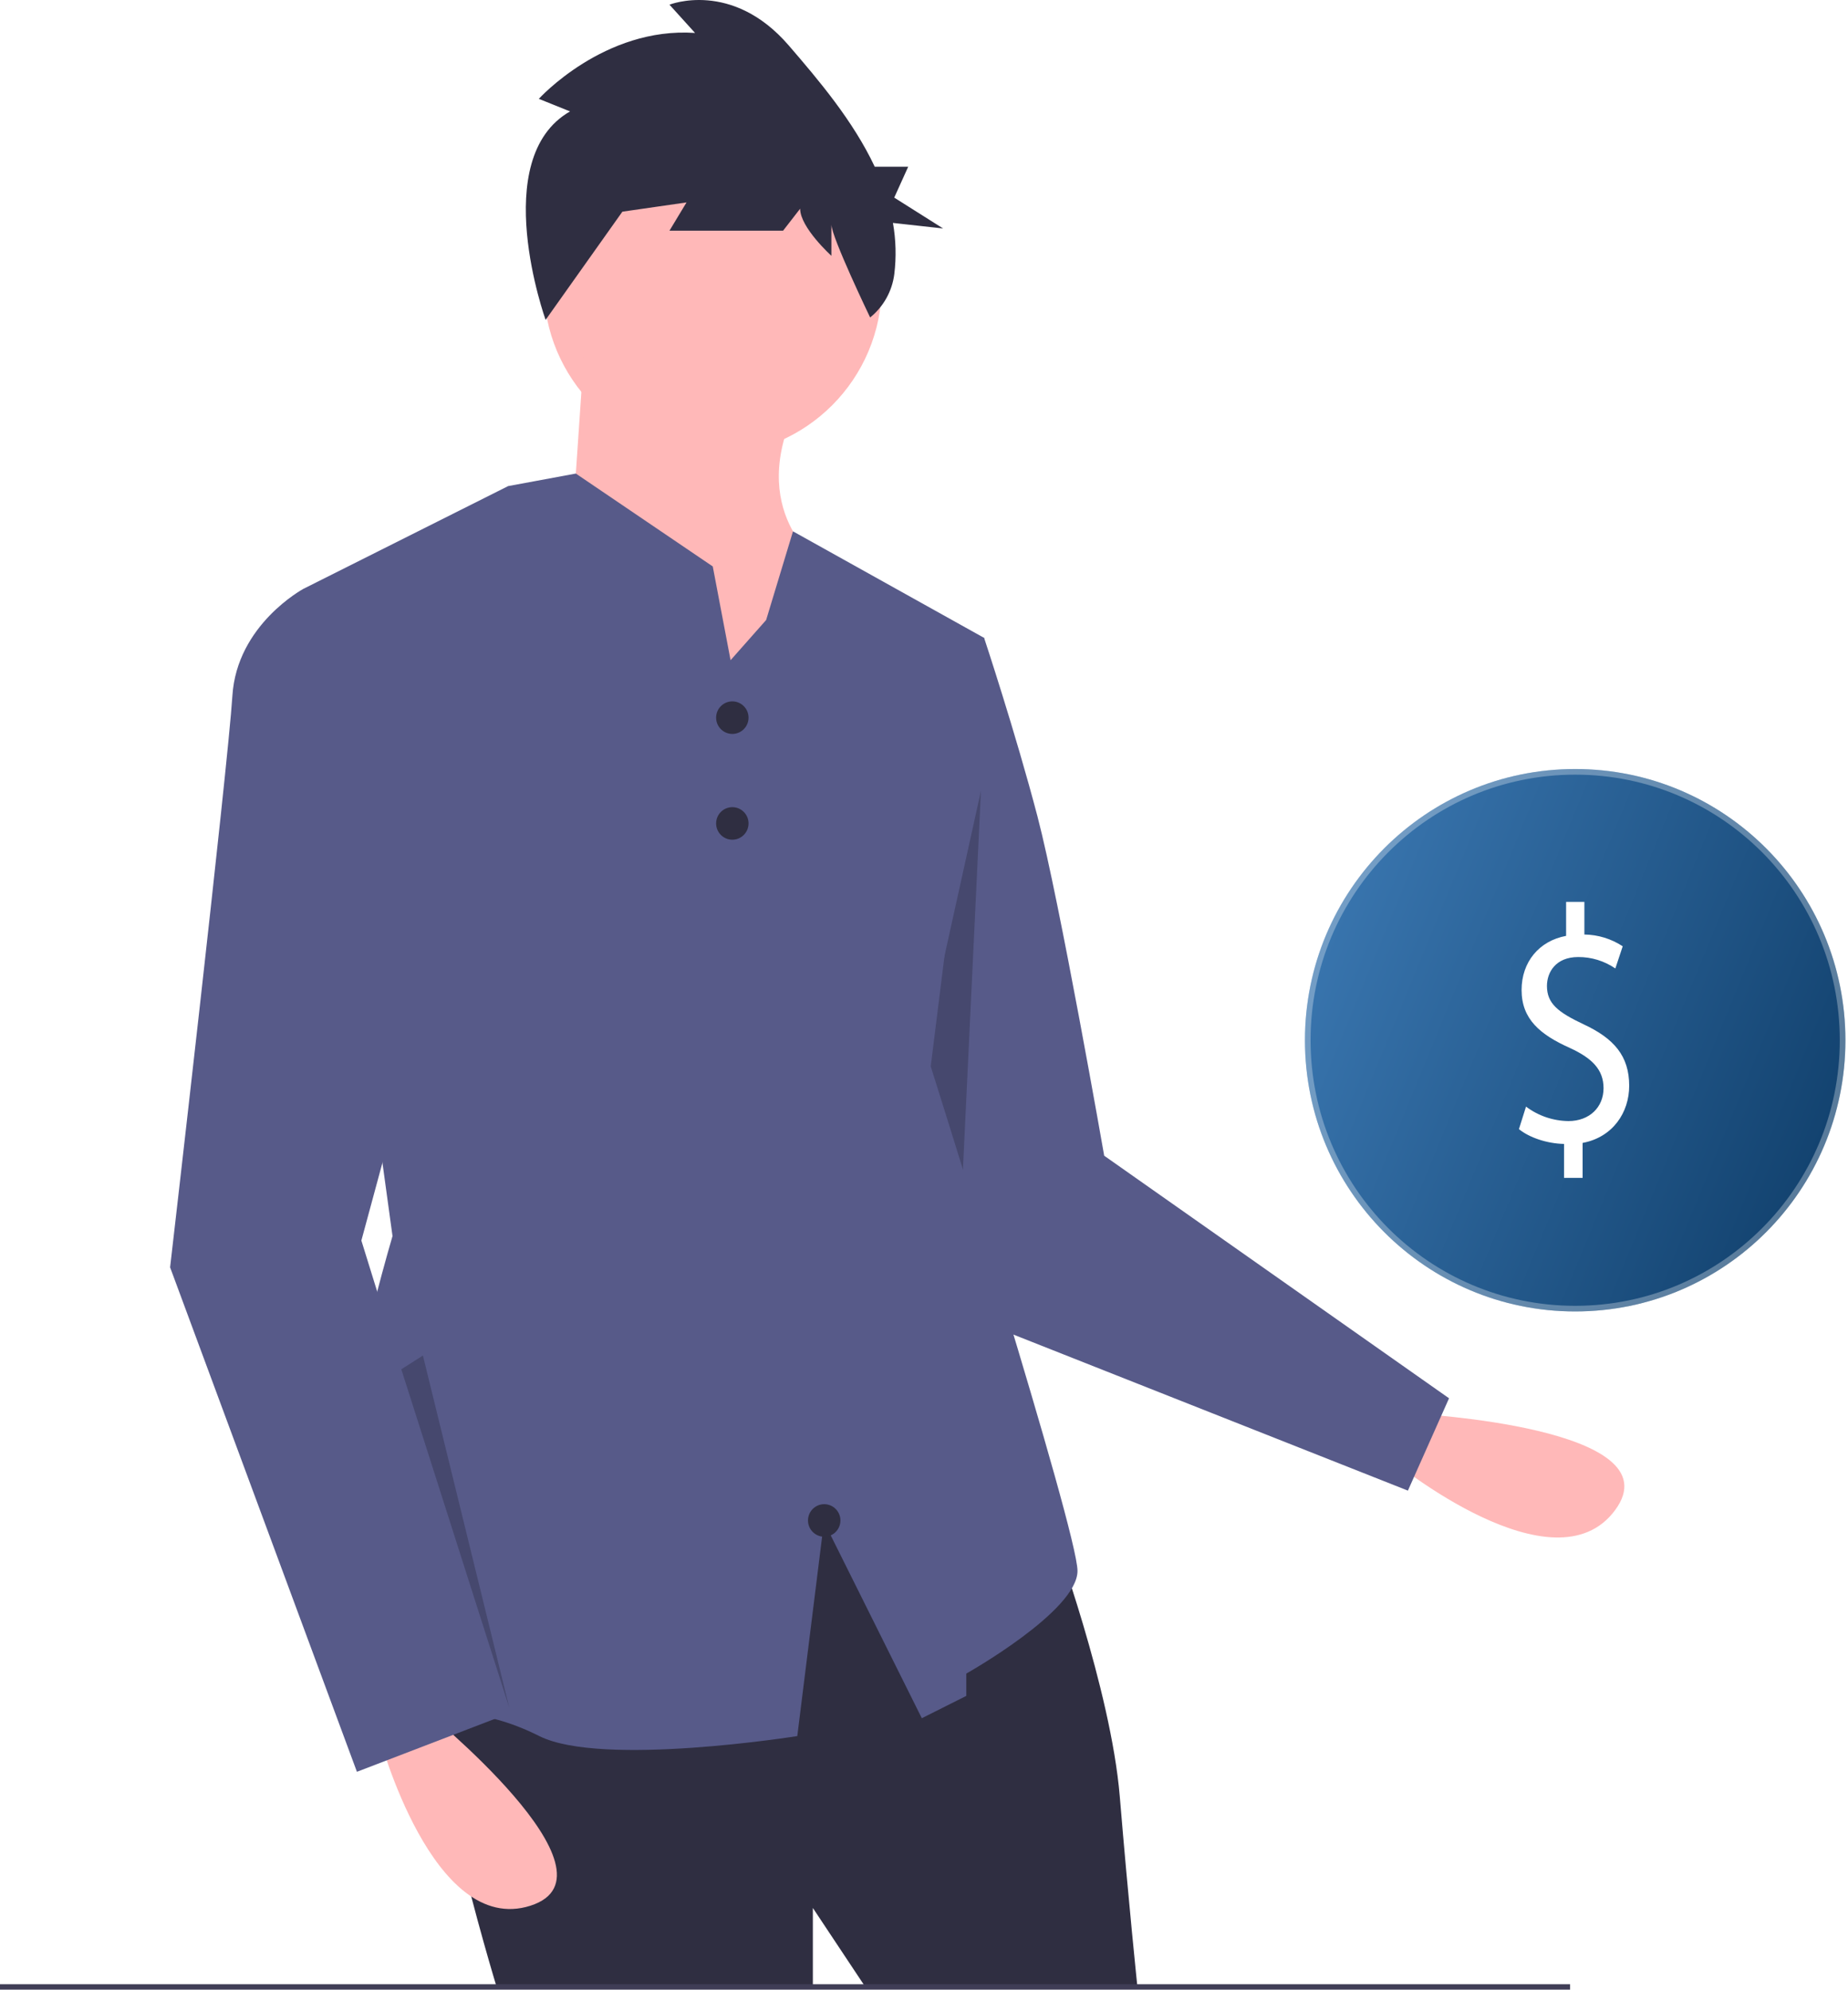
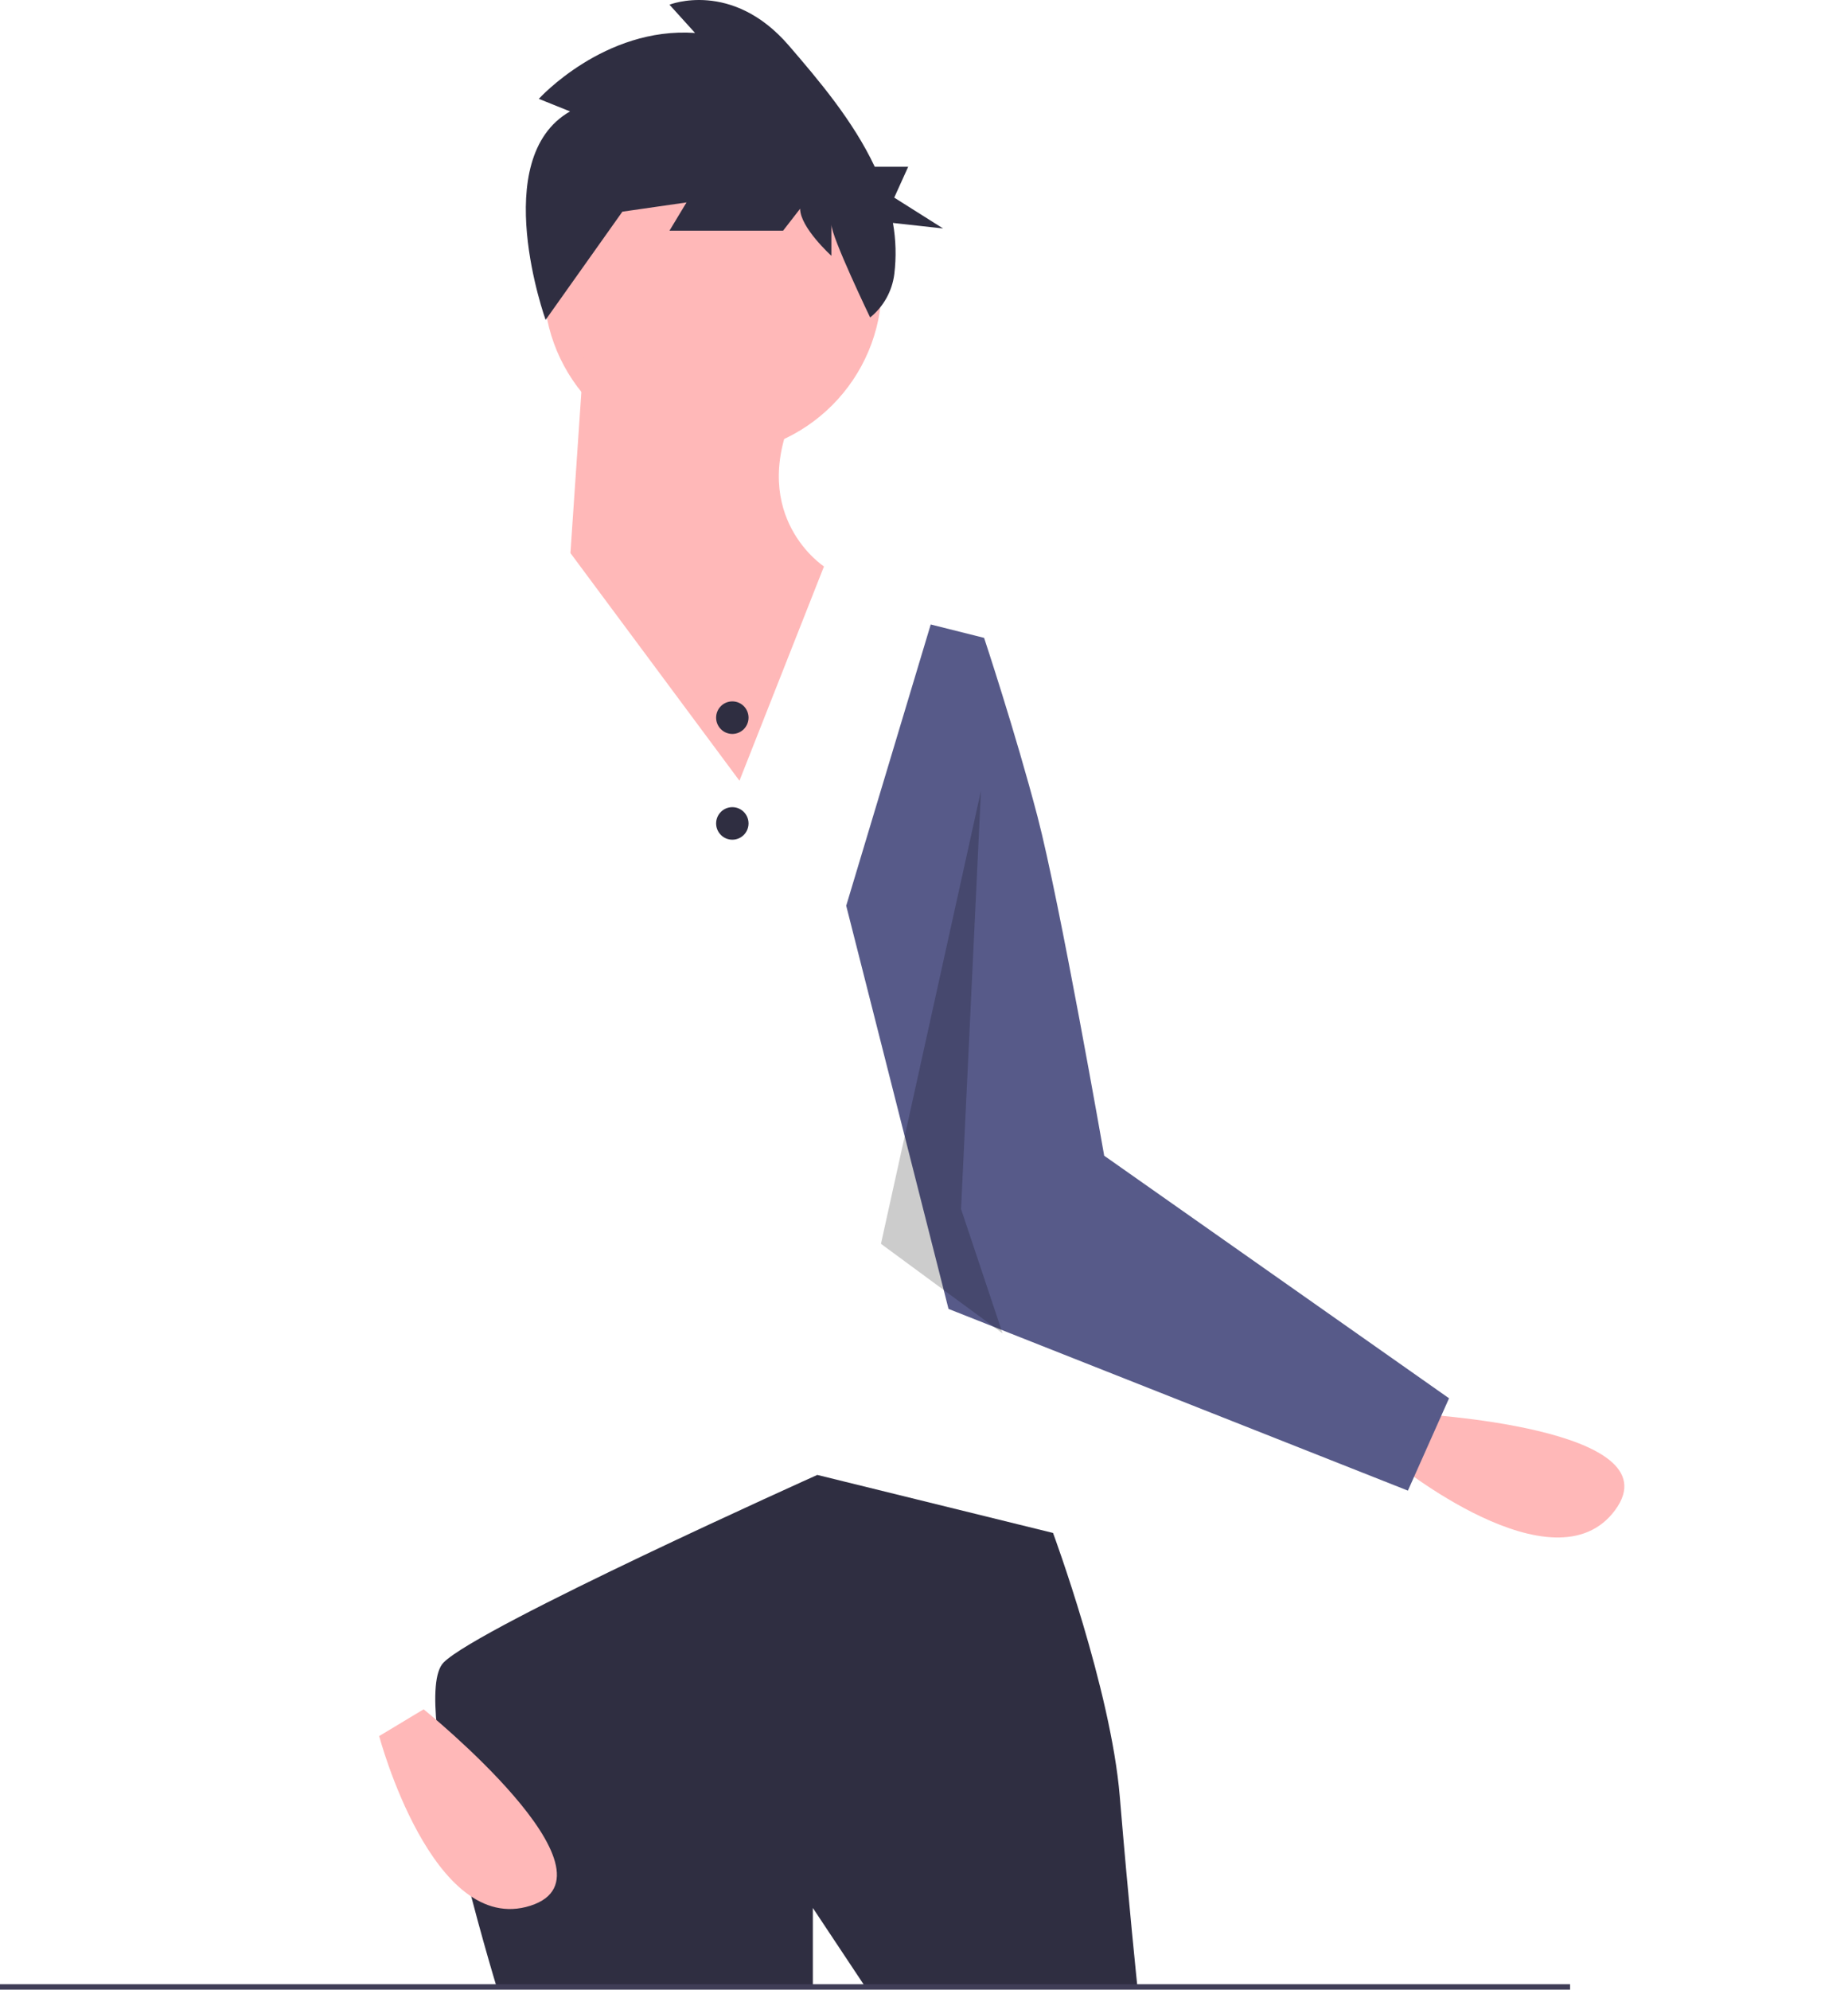
<svg xmlns="http://www.w3.org/2000/svg" width="328" height="353" viewBox="0 0 328 353" fill="none">
  <path d="M250.966 250.802C250.966 250.802 297.51 253.216 286.669 267.915C275.828 282.614 247.341 259.292 247.341 259.292L250.966 250.802Z" fill="#FFB8B8" />
  <path d="M165.193 110.793L174.667 113.169C174.667 113.169 180.193 129.802 184.141 144.851C188.088 159.899 195.983 205.045 195.983 205.045L257.189 248.079L249.889 264.462L168.351 232.223L150.193 160.691L165.193 110.793Z" fill="#575A89" />
  <path opacity="0.2" d="M174.107 140.317L170.576 214.498L177.944 236.553L156.361 220.674L174.107 140.317Z" fill="black" />
  <path d="M186.904 271.972C186.904 271.972 197.167 299.693 198.746 318.702C200.325 337.711 201.904 352.759 201.904 352.759H153.746L144.272 338.503V352.759H88.219C88.219 352.759 72.429 301.277 78.745 294.941C85.061 288.605 145.062 261.676 145.062 261.676L186.904 271.972Z" fill="#2F2E41" />
  <path d="M278.667 352.037H0V353H278.667V352.037Z" fill="#3F3D56" />
  <path d="M126.509 80.696C143.077 80.696 156.509 67.221 156.509 50.599C156.509 33.977 143.077 20.502 126.509 20.502C109.94 20.502 96.508 33.977 96.508 50.599C96.508 67.221 109.94 80.696 126.509 80.696Z" fill="#FFB8B8" />
  <path d="M103.614 63.271L101.245 98.121L131.246 138.514L146.246 100.497C146.246 100.497 132.825 91.784 140.719 73.568L103.614 63.271Z" fill="#FFB8B8" />
-   <path d="M191.244 278.704C191.244 285.835 171.507 296.921 171.507 296.921V300.881L163.613 304.842L146.245 269.994L141.511 308.008C141.511 308.008 106.771 313.556 95.72 308.008C84.665 302.464 79.139 304.842 63.35 299.298C47.56 293.755 69.667 219.301 69.667 219.301L53.877 104.457L88.372 87.154L90.19 86.24L94.934 85.364L102.205 84.016L126.508 100.497L128.465 110.794L129.669 117.132L135.981 110L140.748 94.27L174.668 113.171L165.195 189.203C165.195 189.203 191.244 271.577 191.244 278.704Z" fill="#575A89" />
  <path d="M75.192 303.257C75.192 303.257 111.509 332.563 94.14 338.107C76.771 343.651 67.298 308.01 67.298 308.01L75.192 303.257Z" fill="#FFB8B8" />
-   <path d="M61.771 106.041L53.877 104.457C53.877 104.457 42.034 110.793 41.245 123.466C40.455 136.138 30.192 224.846 30.192 224.846L63.35 314.346L90.193 304.049L64.14 220.094L83.877 147.227L61.771 106.041Z" fill="#575A89" />
  <path d="M129.981 130.212C131.57 130.212 132.858 128.919 132.858 127.324C132.858 125.73 131.57 124.437 129.981 124.437C128.391 124.437 127.103 125.73 127.103 127.324C127.103 128.919 128.391 130.212 129.981 130.212Z" fill="#2F2E41" />
  <path d="M129.981 148.978C131.57 148.978 132.858 147.685 132.858 146.091C132.858 144.496 131.57 143.204 129.981 143.204C128.391 143.204 127.103 144.496 127.103 146.091C127.103 147.685 128.391 148.978 129.981 148.978Z" fill="#2F2E41" />
  <path d="M146.288 272.642C147.878 272.642 149.166 271.35 149.166 269.755C149.166 268.161 147.878 266.868 146.288 266.868C144.699 266.868 143.41 268.161 143.41 269.755C143.41 271.35 144.699 272.642 146.288 272.642Z" fill="#2F2E41" />
  <path d="M101.18 19.766L95.634 17.538C95.634 17.538 107.23 4.731 123.363 5.845L118.825 0.833C118.825 0.833 129.917 -3.622 140 8.072C145.3 14.219 151.433 21.445 155.256 29.584H161.195L158.716 35.06L167.392 40.535L158.487 39.552C159.018 42.55 159.099 45.611 158.729 48.634C158.347 51.657 156.809 54.414 154.44 56.321C154.44 56.321 147.562 42.039 147.562 39.812V45.38C147.562 45.38 142.016 40.369 142.016 37.028L138.991 40.925H118.825L121.85 35.914L110.255 37.584L114.792 31.459L96.839 56.753C96.839 56.753 86.559 28.118 101.18 19.766Z" fill="#2F2E41" />
  <g filter="url(#filter0_b)">
-     <path d="M279.577 232.674C306.067 232.674 327.541 211.131 327.541 184.556C327.541 157.981 306.067 136.437 279.577 136.437C253.088 136.437 231.614 157.981 231.614 184.556C231.614 211.131 253.088 232.674 279.577 232.674Z" fill="url(#paint0_linear)" />
    <path d="M327.041 184.556C327.041 210.856 305.789 232.174 279.577 232.174C253.366 232.174 232.114 210.856 232.114 184.556C232.114 158.255 253.366 136.937 279.577 136.937C305.789 136.937 327.041 158.255 327.041 184.556Z" stroke="white" stroke-opacity="0.3" style="mix-blend-mode:overlay" />
  </g>
  <path d="M277.601 208.975V202.952C274.566 202.893 271.426 201.819 269.595 200.328L270.851 196.333C273.027 197.969 275.666 198.867 278.386 198.897C282.101 198.897 284.612 196.452 284.612 193.053C284.612 189.773 282.572 187.745 278.7 185.956C273.362 183.571 270.066 180.828 270.066 175.64C270.066 170.69 273.153 166.933 277.967 166.039V160.016H281.211V165.8C283.63 165.833 285.99 166.557 288.014 167.887L286.705 171.823C284.764 170.49 282.464 169.783 280.112 169.796C276.084 169.796 274.566 172.539 274.566 174.924C274.566 178.025 276.502 179.575 281.054 181.722C286.444 184.227 289.165 187.328 289.165 192.635C289.165 197.346 286.287 201.76 280.897 202.773V208.975H277.601Z" fill="white" />
-   <path opacity="0.2" d="M71.228 242.935L90.411 303.051L75.063 240.497L71.228 242.935Z" fill="black" />
  <defs>
    <filter id="filter0_b" x="219.614" y="124.437" width="119.927" height="120.237" filterUnits="userSpaceOnUse" color-interpolation-filters="sRGB">
      <feFlood flood-opacity="0" result="BackgroundImageFix" />
      <feGaussianBlur in="BackgroundImage" stdDeviation="6" />
      <feComposite in2="SourceAlpha" operator="in" result="effect1_backgroundBlur" />
      <feBlend mode="normal" in="SourceGraphic" in2="effect1_backgroundBlur" result="shape" />
    </filter>
    <linearGradient id="paint0_linear" x1="231.614" y1="136.437" x2="347.515" y2="184.023" gradientUnits="userSpaceOnUse">
      <stop stop-color="#3E7CB7" />
      <stop offset="1" stop-color="#0D3B66" />
    </linearGradient>
  </defs>
</svg>